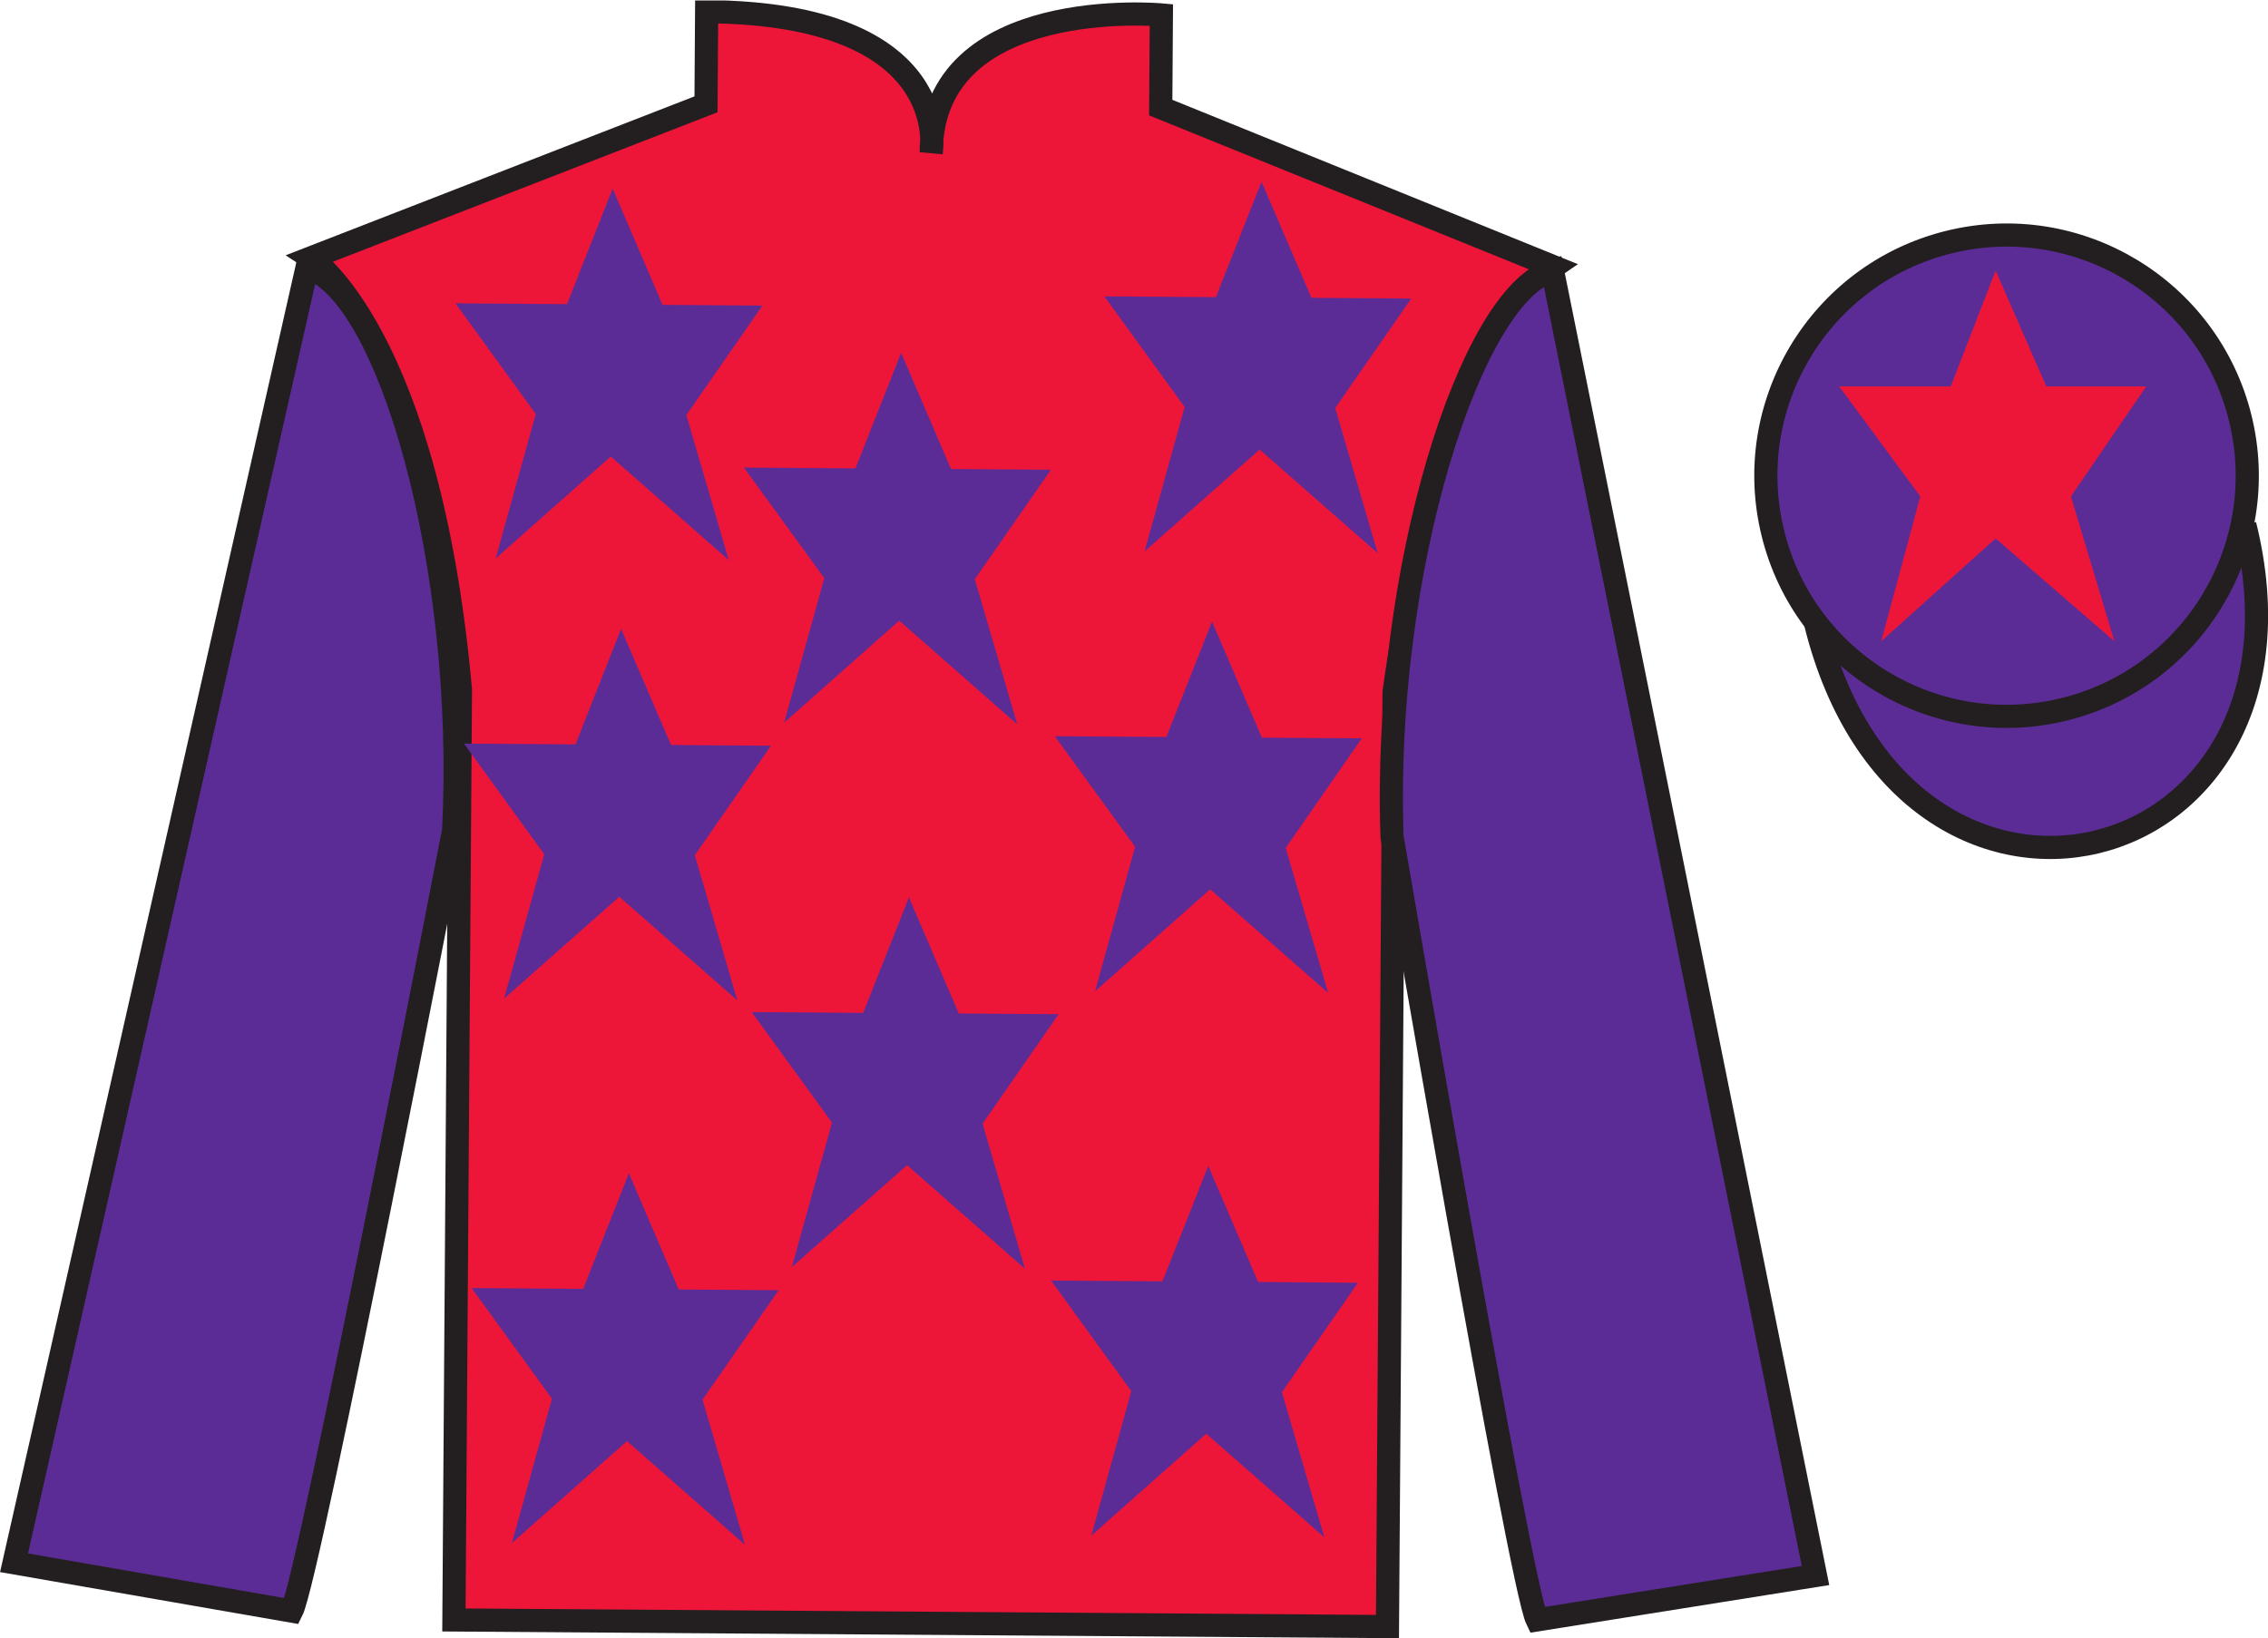
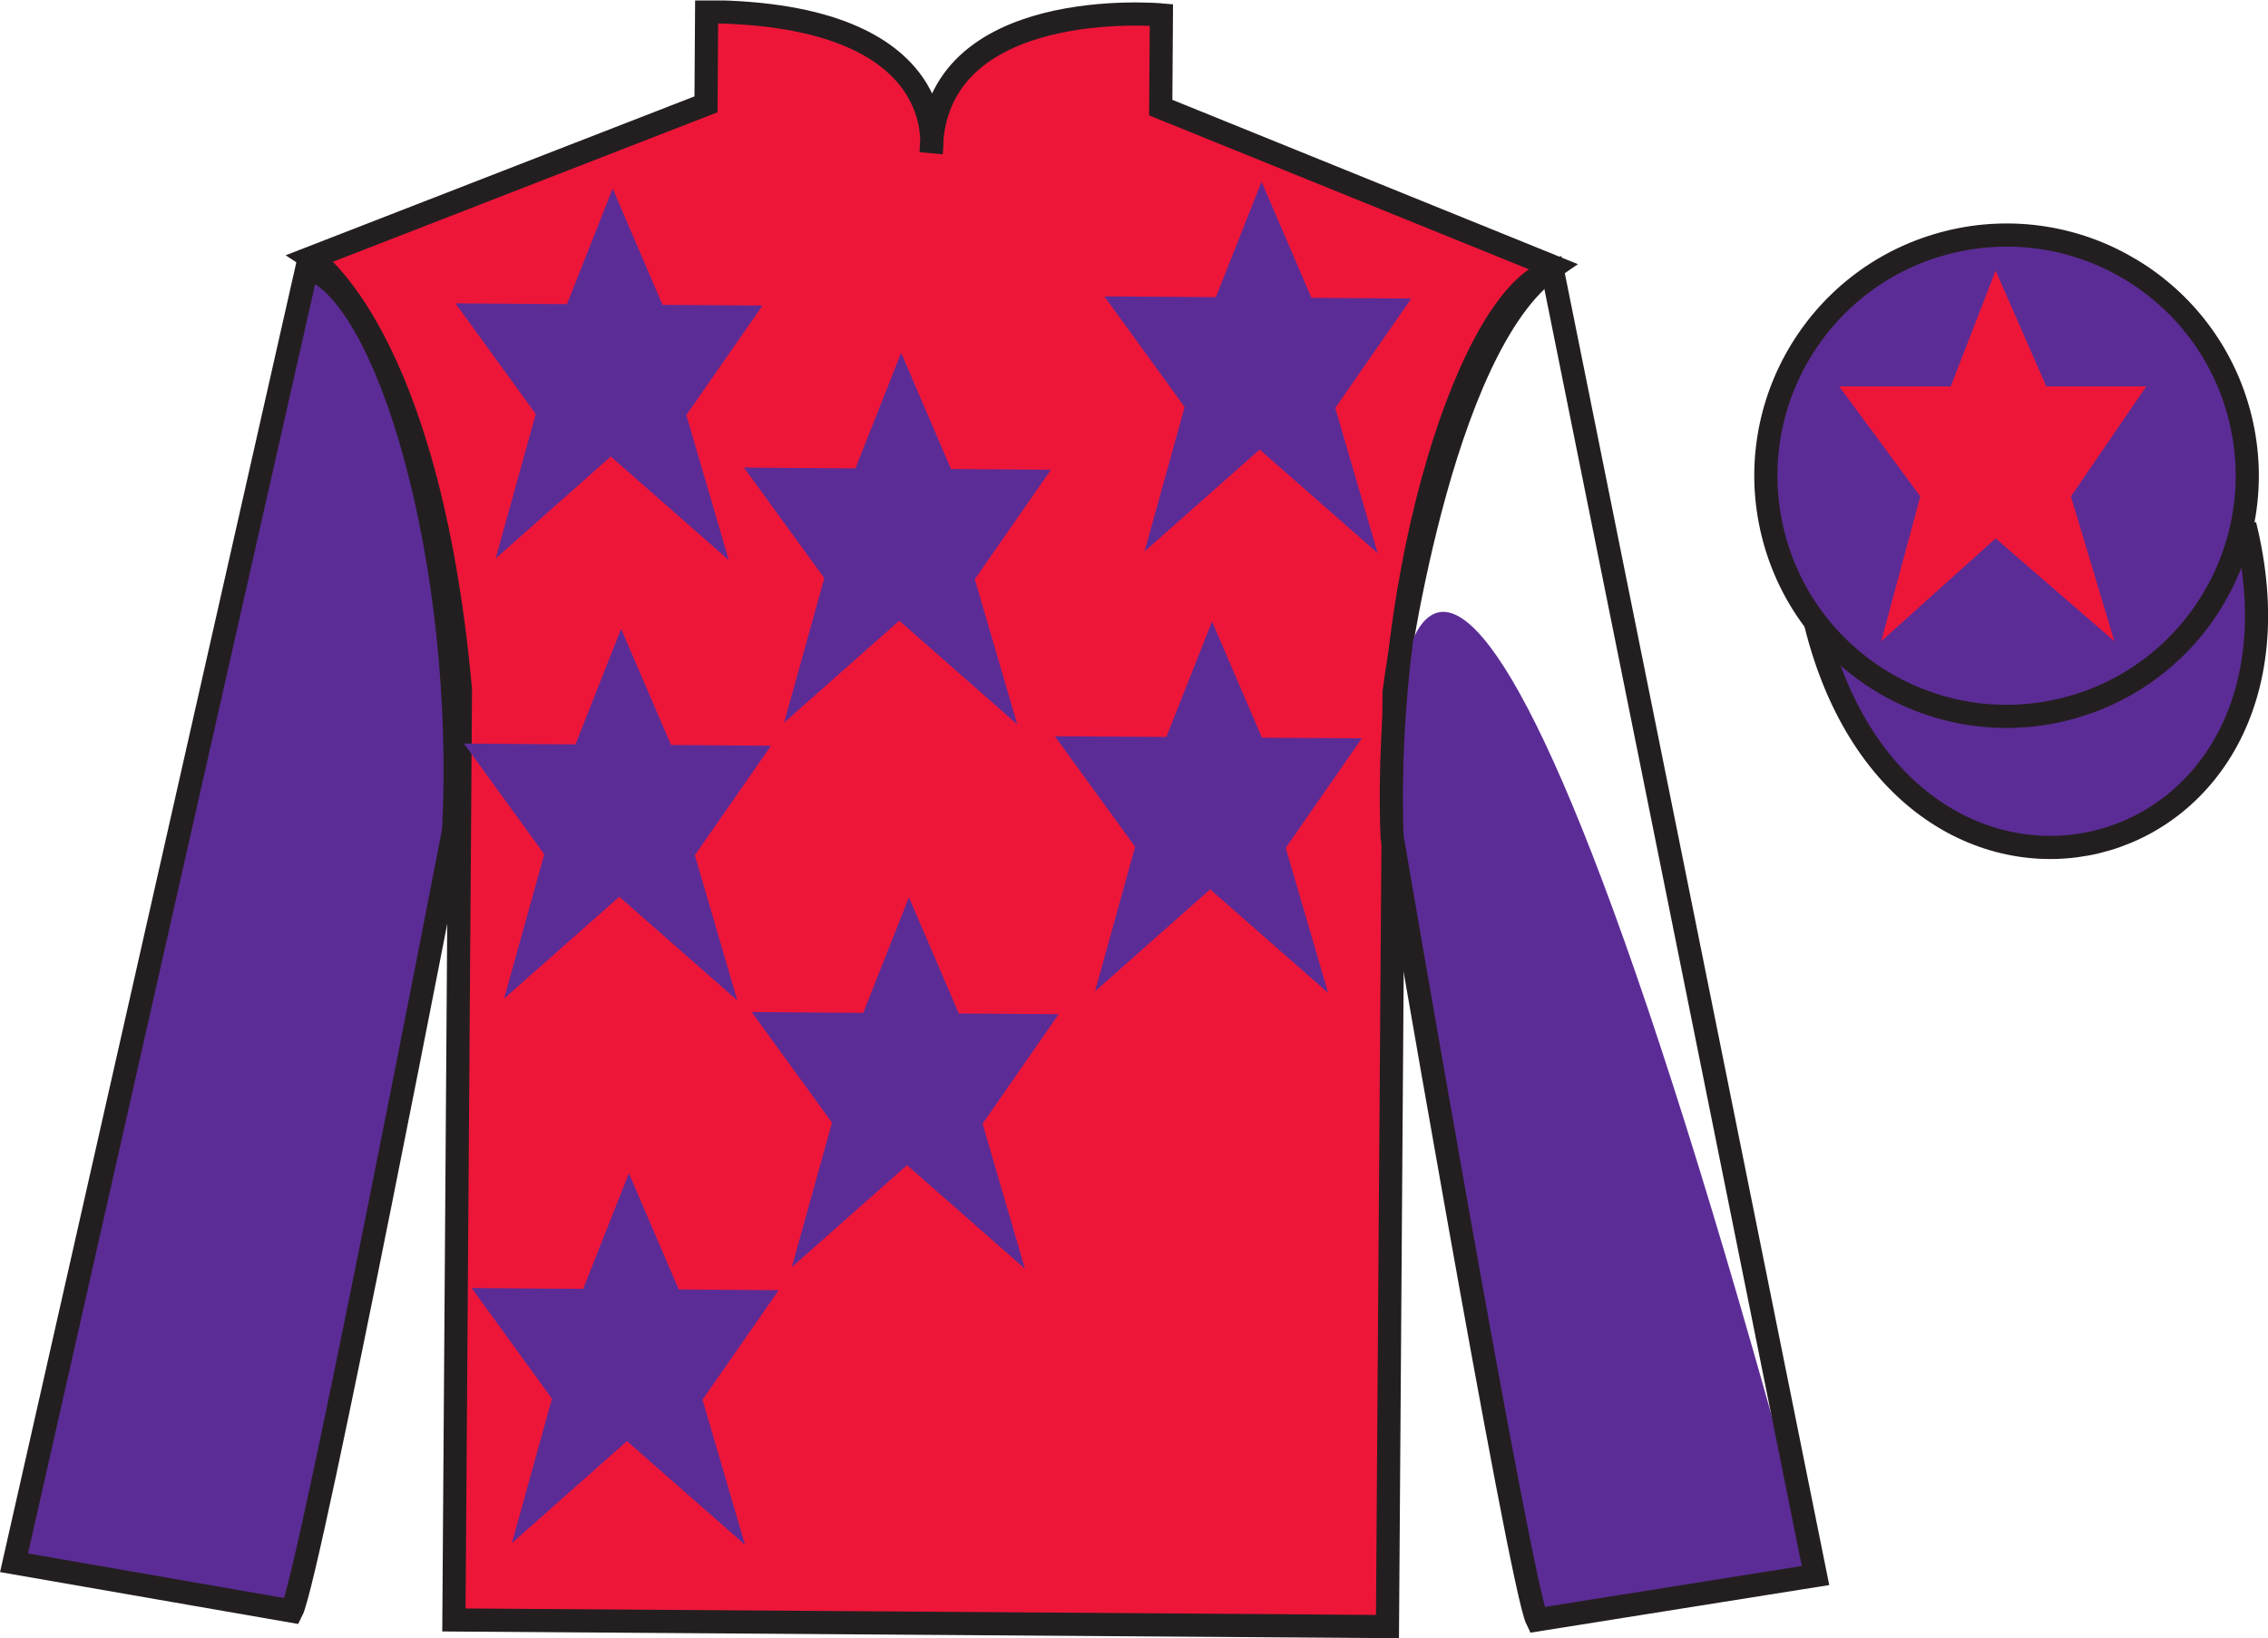
<svg xmlns="http://www.w3.org/2000/svg" width="97.88pt" height="70.72pt" viewBox="0 0 97.88 70.72" version="1.1">
  <defs>
    <clipPath id="clip1">
      <path d="M 0 70.719 L 97.883 70.719 L 97.883 0.02 L 0 0.02 L 0 70.719 Z M 0 70.719 " />
    </clipPath>
  </defs>
  <g id="surface0">
    <g clip-path="url(#clip1)" clip-rule="nonzero">
      <path style="fill-rule:nonzero;fill:rgb(36.085%,17.488%,58.595%);fill-opacity:1;stroke-width:10;stroke-linecap:butt;stroke-linejoin:miter;stroke:rgb(13.73%,12.16%,12.549%);stroke-opacity:1;stroke-miterlimit:4;" d="M 783.594 437.981 C 822.227 282.083 1006.484 328.372 968.789 480.637 " transform="matrix(0.1,0,0,-0.1,0,70.72)" />
      <path style=" stroke:none;fill-rule:nonzero;fill:rgb(92.863%,8.783%,22.277%);fill-opacity:1;" d="M 13.418 11.133 C 13.418 11.133 18.48 14.418 19.871 29.766 C 19.871 29.766 19.766 44.762 19.59 69.93 L 59.879 70.215 L 60.164 29.883 C 60.164 29.883 62.059 14.898 67.043 11.516 L 50.094 4.645 L 50.121 0.645 C 50.121 0.645 40.238 -0.258 40.188 6.574 C 40.188 6.574 41.246 0.582 30.496 0.504 L 30.469 4.504 L 13.418 11.133 " />
      <path style="fill:none;stroke-width:10;stroke-linecap:butt;stroke-linejoin:miter;stroke:rgb(13.73%,12.16%,12.549%);stroke-opacity:1;stroke-miterlimit:4;" d="M 134.18 595.872 C 134.18 595.872 184.805 563.02 198.711 409.544 C 198.711 409.544 197.656 259.583 195.898 7.903 L 598.789 5.052 L 601.641 408.372 C 601.641 408.372 620.586 558.216 670.43 592.044 L 500.938 660.755 L 501.211 700.755 C 501.211 700.755 402.383 709.778 401.875 641.458 C 401.875 641.458 412.461 701.38 304.961 702.161 L 304.688 662.161 L 134.18 595.872 Z M 134.18 595.872 " transform="matrix(0.1,0,0,-0.1,0,70.72)" />
      <path style=" stroke:none;fill-rule:nonzero;fill:rgb(36.085%,17.488%,58.595%);fill-opacity:1;" d="M 12.59 69.547 C 13.352 68.051 19.578 35.844 19.578 35.844 C 20.16 24.348 16.742 12.574 13.25 11.551 L 0.605 67.461 L 12.59 69.547 " />
      <path style="fill:none;stroke-width:10;stroke-linecap:butt;stroke-linejoin:miter;stroke:rgb(13.73%,12.16%,12.549%);stroke-opacity:1;stroke-miterlimit:4;" d="M 125.898 11.731 C 133.516 26.692 195.781 348.762 195.781 348.762 C 201.602 463.723 167.422 581.458 132.5 591.692 L 6.055 32.591 L 125.898 11.731 Z M 125.898 11.731 " transform="matrix(0.1,0,0,-0.1,0,70.72)" />
-       <path style=" stroke:none;fill-rule:nonzero;fill:rgb(36.085%,17.488%,58.595%);fill-opacity:1;" d="M 78.352 68.012 L 67 11.68 C 63.492 12.656 59.656 24.629 60.078 36.133 C 60.078 36.133 65.598 68.422 66.336 69.926 L 78.352 68.012 " />
+       <path style=" stroke:none;fill-rule:nonzero;fill:rgb(36.085%,17.488%,58.595%);fill-opacity:1;" d="M 78.352 68.012 C 63.492 12.656 59.656 24.629 60.078 36.133 C 60.078 36.133 65.598 68.422 66.336 69.926 L 78.352 68.012 " />
      <path style="fill:none;stroke-width:10;stroke-linecap:butt;stroke-linejoin:miter;stroke:rgb(13.73%,12.16%,12.549%);stroke-opacity:1;stroke-miterlimit:4;" d="M 783.516 27.083 L 670 590.403 C 634.922 580.638 596.562 460.911 600.781 345.872 C 600.781 345.872 655.977 22.981 663.359 7.942 L 783.516 27.083 Z M 783.516 27.083 " transform="matrix(0.1,0,0,-0.1,0,70.72)" />
      <path style=" stroke:none;fill-rule:nonzero;fill:rgb(36.085%,17.488%,58.595%);fill-opacity:1;" d="M 89.094 30.617 C 94.66 29.238 98.055 23.605 96.68 18.039 C 95.301 12.469 89.668 9.074 84.102 10.453 C 78.535 11.832 75.137 17.465 76.516 23.031 C 77.895 28.598 83.527 31.996 89.094 30.617 " />
      <path style="fill:none;stroke-width:10;stroke-linecap:butt;stroke-linejoin:miter;stroke:rgb(13.73%,12.16%,12.549%);stroke-opacity:1;stroke-miterlimit:4;" d="M 890.938 401.028 C 946.602 414.817 980.547 471.145 966.797 526.809 C 953.008 582.513 896.68 616.458 841.016 602.669 C 785.352 588.88 751.367 532.552 765.156 476.887 C 778.945 421.223 835.273 387.239 890.938 401.028 Z M 890.938 401.028 " transform="matrix(0.1,0,0,-0.1,0,70.72)" />
      <path style=" stroke:none;fill-rule:nonzero;fill:rgb(36.085%,17.488%,58.595%);fill-opacity:1;" d="M 39.227 38.734 L 37.254 43.723 L 32.441 43.688 L 35.906 48.461 L 34.172 54.699 L 39.145 50.297 L 44.234 54.77 L 42.406 48.508 L 45.688 43.781 L 41.379 43.75 L 39.227 38.734 " />
      <path style=" stroke:none;fill-rule:nonzero;fill:rgb(36.085%,17.488%,58.595%);fill-opacity:1;" d="M 52.309 26.828 L 50.336 31.812 L 45.523 31.781 L 48.988 36.555 L 47.258 42.793 L 52.227 38.391 L 57.32 42.863 L 55.488 36.602 L 58.773 31.871 L 54.461 31.844 L 52.309 26.828 " />
      <path style=" stroke:none;fill-rule:nonzero;fill:rgb(36.085%,17.488%,58.595%);fill-opacity:1;" d="M 38.891 15.23 L 36.918 20.219 L 32.105 20.184 L 35.574 24.957 L 33.84 31.195 L 38.809 26.793 L 43.902 31.27 L 42.07 25.004 L 45.355 20.277 L 41.043 20.246 L 38.891 15.23 " />
-       <path style=" stroke:none;fill-rule:nonzero;fill:rgb(36.085%,17.488%,58.595%);fill-opacity:1;" d="M 52.145 50.328 L 50.168 55.312 L 45.359 55.277 L 48.824 60.055 L 47.094 66.293 L 52.059 61.891 L 57.156 66.363 L 55.324 60.098 L 58.605 55.375 L 54.297 55.34 L 52.145 50.328 " />
      <path style=" stroke:none;fill-rule:nonzero;fill:rgb(36.085%,17.488%,58.595%);fill-opacity:1;" d="M 27.141 50.648 L 25.168 55.637 L 20.355 55.602 L 23.82 60.379 L 22.09 66.613 L 27.059 62.211 L 32.152 66.684 L 30.32 60.422 L 33.605 55.695 L 29.293 55.664 L 27.141 50.648 " />
      <path style=" stroke:none;fill-rule:nonzero;fill:rgb(36.085%,17.488%,58.595%);fill-opacity:1;" d="M 26.805 27.145 L 24.836 32.133 L 20.023 32.098 L 23.488 36.875 L 21.754 43.109 L 26.727 38.711 L 31.82 43.184 L 29.988 36.918 L 33.273 32.191 L 28.961 32.16 L 26.805 27.145 " />
      <path style=" stroke:none;fill-rule:nonzero;fill:rgb(36.085%,17.488%,58.595%);fill-opacity:1;" d="M 26.441 8.141 L 24.469 13.129 L 19.656 13.094 L 23.121 17.871 L 21.391 24.109 L 26.359 19.707 L 31.453 24.18 L 29.621 17.918 L 32.906 13.191 L 28.594 13.16 L 26.441 8.141 " />
      <path style=" stroke:none;fill-rule:nonzero;fill:rgb(36.085%,17.488%,58.595%);fill-opacity:1;" d="M 54.445 7.844 L 52.473 12.828 L 47.66 12.793 L 51.125 17.57 L 49.395 23.805 L 54.363 19.406 L 59.457 23.879 L 57.625 17.613 L 60.906 12.887 L 56.598 12.855 L 54.445 7.844 " />
      <path style=" stroke:none;fill-rule:nonzero;fill:rgb(92.863%,8.783%,22.277%);fill-opacity:1;" d="M 86.125 11.68 L 84.188 16.68 L 79.375 16.68 L 82.875 21.43 L 81.188 27.68 L 86.125 23.242 L 91.25 27.68 L 89.375 21.43 L 92.625 16.68 L 88.312 16.68 L 86.125 11.68 " />
    </g>
  </g>
</svg>